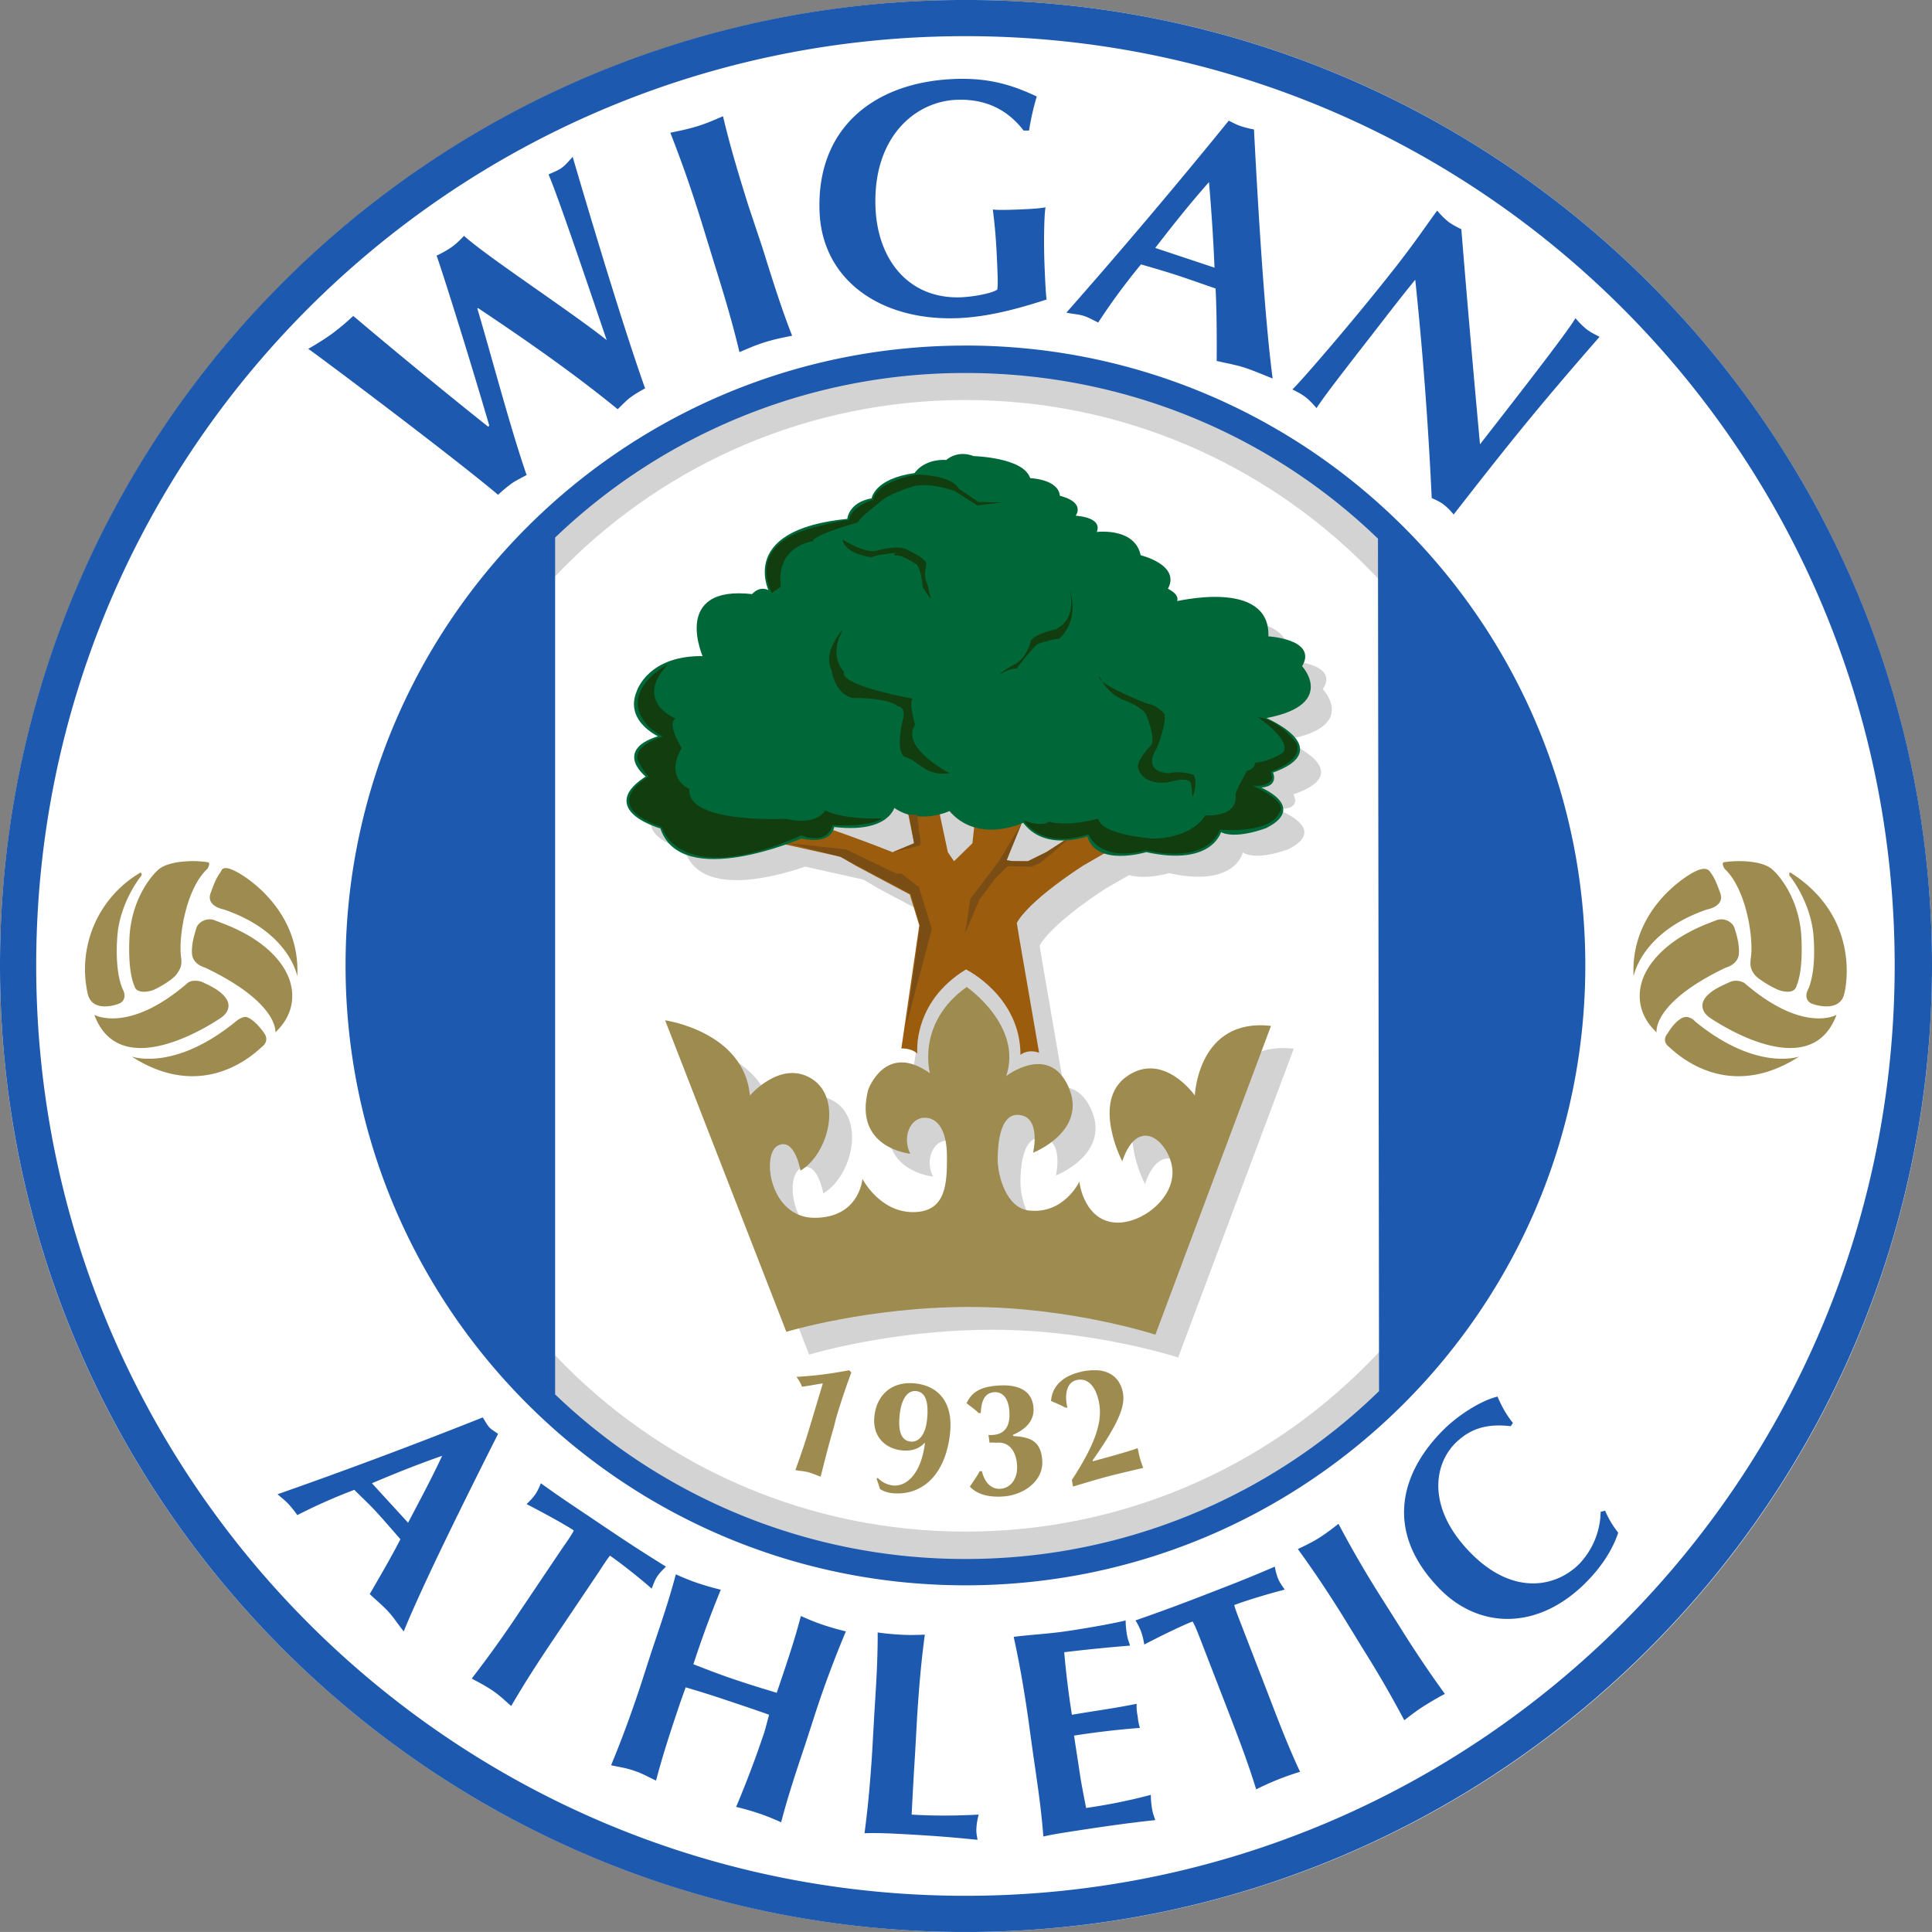
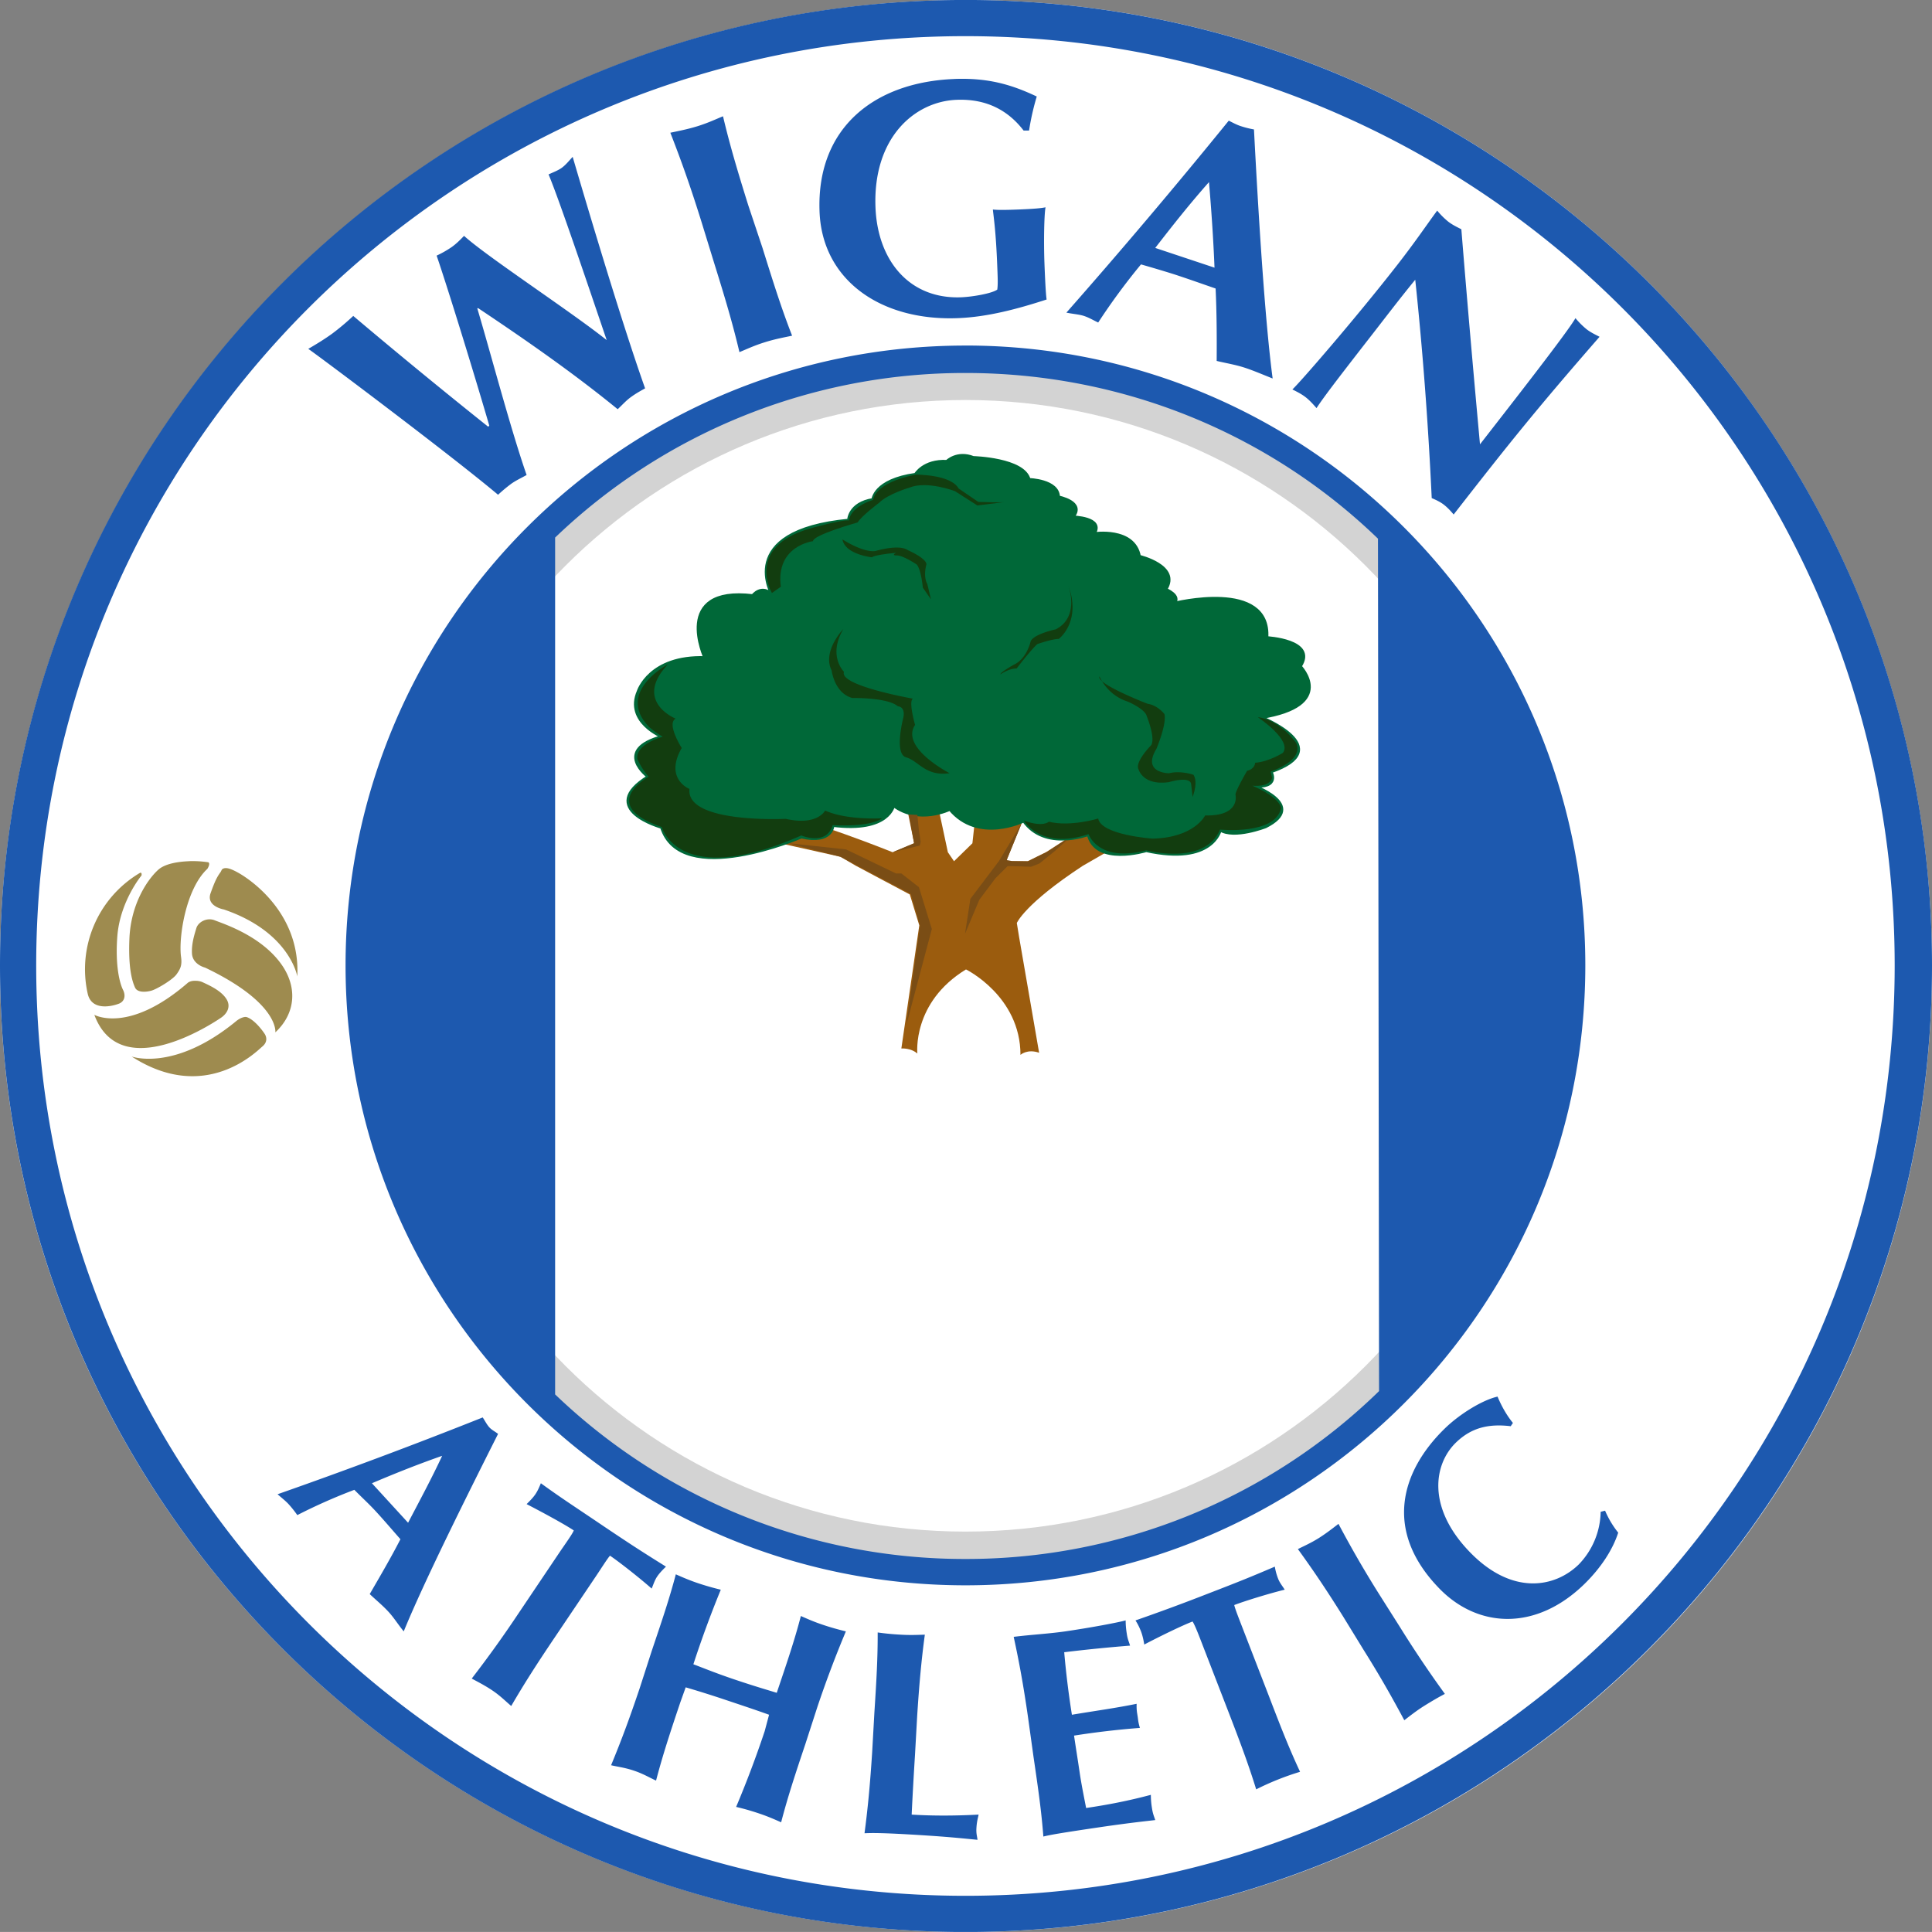
<svg xmlns="http://www.w3.org/2000/svg" version="1.0" viewBox="0 0 55.031 55.03">
  <rect x="0" y="0" width="55.031" height="55.03" fill="#808080" stroke="none" />
  <path d="M402.529 532.313c0 15.197-12.32 27.516-27.516 27.516-15.196 0-27.515-12.319-27.515-27.516 0-15.196 12.319-27.515 27.515-27.515 15.197 0 27.516 12.32 27.516 27.515" style="display:inline;fill:#fff;fill-opacity:1;fill-rule:nonzero;stroke:none;stroke-width:.971" transform="translate(-347.498 -504.798)" />
  <path d="M375 548.424c-8.901 0-16.116-7.215-16.116-16.115 0-8.901 7.215-16.117 16.115-16.117 8.903 0 16.117 7.216 16.117 16.117 0 8.9-7.214 16.115-16.117 16.115zm0-33.545c-9.626 0-17.43 7.804-17.43 17.43s7.804 17.429 17.43 17.429 17.429-7.803 17.429-17.43c0-9.625-7.803-17.429-17.43-17.429" style="fill:#d3d3d3;fill-opacity:1;fill-rule:nonzero;stroke:none" transform="translate(-347.498 -504.798)" />
  <path d="M28.344.781c-15.197 0-27.5 12.304-27.5 27.5 0 15.197 12.303 27.532 27.5 27.532 15.195 0 27.531-12.335 27.531-27.532 0-15.196-12.336-27.5-27.531-27.5zm0 1.031c14.622 0 26.468 11.846 26.468 26.47 0 14.622-11.846 26.5-26.468 26.5-14.623 0-26.469-11.878-26.469-26.5 0-14.624 11.846-26.47 26.469-26.47Zm-.313 1.22c-2.26.086-3.936 1.372-3.843 3.78.073 1.936 1.726 3.117 3.937 3.032.847-.032 1.704-.262 2.531-.531-.024-.142-.047-.634-.062-1.032-.023-.607-.009-1.392.031-1.594-.124.025-.32.045-.781.063-.395.015-.594.015-.719 0 .016.18.087.6.125 1.625.011.275.023.504 0 .656-.15.11-.704.206-1.031.219-1.48.056-2.38-1.055-2.438-2.563-.076-1.991 1.12-3.017 2.313-3.062.875-.034 1.481.322 1.906.875h.156a7.08 7.08 0 0 1 .219-.969c-.706-.334-1.372-.536-2.344-.5Zm-6.593 1.062c-.197.08-.416.186-.72.281-.303.094-.573.143-.78.188.304.78.557 1.484.875 2.5l.375 1.218c.317 1.015.525 1.717.718 2.531.197-.08.416-.186.719-.28.304-.096.573-.143.781-.188-.304-.78-.526-1.486-.843-2.5l-.407-1.219c-.317-1.014-.525-1.717-.718-2.531Zm14.406.125a177.148 177.148 0 0 1-4.625 5.468c.178.038.353.047.5.094.146.048.265.122.406.188a18.38 18.38 0 0 1 1.219-1.656c.324.093.616.179.937.28.394.128.797.272 1.188.407.033.688.035 1.387.031 2.063.262.063.525.105.781.187.257.082.526.2.813.313-.226-1.697-.412-4.784-.532-7.094a2.7 2.7 0 0 1-.374-.094c-.12-.038-.23-.1-.344-.156ZM17.156 5.25c-.107.114-.195.228-.312.313-.1.073-.25.13-.375.187.3.709 1.118 3.139 1.656 4.719-1.017-.811-3.426-2.387-4.063-2.969-.114.118-.21.216-.343.313a2.946 2.946 0 0 1-.438.25c.3.873 1.025 3.218 1.5 4.843l-.031.031a177.311 177.311 0 0 1-3.844-3.156 6.968 6.968 0 0 1-.594.5c-.21.153-.444.297-.687.438.357.246 4.096 3.053 5.406 4.156a4.34 4.34 0 0 1 .375-.313c.133-.095.294-.169.438-.25-.459-1.32-1.015-3.44-1.406-4.75h.03c1.382.923 2.722 1.857 3.97 2.876.121-.112.241-.248.375-.344.132-.097.262-.17.406-.25-.733-2.06-1.844-5.85-2.063-6.594Zm18.125.719c.068.8.124 1.62.157 2.437l-1.688-.562c.5-.647.994-1.27 1.531-1.875zm6.5.812c-.272.365-.6.857-1.125 1.532-1.19 1.527-2.792 3.374-3 3.562.132.066.26.13.375.219.114.088.209.195.313.312.194-.295.505-.707 1.437-1.906.439-.561.922-1.2 1.375-1.75.224 2.125.374 4.195.469 6.219.11.048.238.105.344.187.107.083.193.177.281.281 1.552-1.992 2.338-2.977 4.156-5.062-.131-.067-.262-.13-.375-.219a2.326 2.326 0 0 1-.312-.312c-.21.378-1.792 2.403-2.719 3.594-.189-2.06-.366-4.083-.531-6.126-.131-.066-.262-.13-.375-.218a2.229 2.229 0 0 1-.313-.313Zm-13.437 3.844c-9.752 0-17.657 7.905-17.657 17.656 0 9.75 7.905 17.657 17.657 17.657C38.094 45.938 46 38.032 46 28.28c0-9.751-7.906-17.656-17.656-17.656Zm0 .781c4.56 0 8.71 1.783 11.75 4.719l.031 24.281a16.84 16.84 0 0 1-11.781 4.782A16.854 16.854 0 0 1 16.656 40.5V16.094a16.861 16.861 0 0 1 11.688-4.688zM43.5 40.563c-.437.099-1.083.5-1.5.906-1.252 1.218-1.759 2.916-.156 4.562 1.095 1.126 2.742 1.22 4.125-.125.488-.476.815-.994.968-1.468a2.697 2.697 0 0 1-.374-.626l-.126.032a2.209 2.209 0 0 1-.624 1.5c-.685.667-1.9.883-3.094-.344-1.231-1.263-1.043-2.504-.407-3.125.424-.412.905-.548 1.563-.469l.063-.093c-.18-.22-.325-.48-.438-.75Zm-28.906.593a149.975 149.975 0 0 1-5.844 2.188c.12.106.222.183.313.281.09.098.171.202.25.313a15.9 15.9 0 0 1 1.624-.72c.204.208.395.38.594.594.244.263.482.545.719.813-.275.535-.578 1.05-.875 1.563.17.16.373.328.531.5.158.17.268.355.438.562.566-1.386 1.776-3.817 2.687-5.625-.085-.068-.176-.107-.25-.188-.072-.08-.126-.19-.187-.28zm-1.156 1.094c-.295.636-.638 1.271-.97 1.906l-1.03-1.125c.657-.28 1.331-.548 2-.781zm2.812.781c-.049.117-.087.21-.156.313-.07.103-.16.192-.25.281.447.231 1.074.57 1.344.75-.045.11-.23.364-.407.625l-1.156 1.719a32.445 32.445 0 0 1-1.344 1.875c.161.089.367.19.594.343.228.154.39.322.531.438.369-.634.729-1.197 1.25-1.969l1.157-1.718c.177-.263.328-.507.406-.594.276.187.847.637 1.187.937.05-.117.086-.24.157-.343.07-.105.159-.192.25-.282-.6-.375-.926-.58-1.782-1.156-.854-.578-1.168-.775-1.781-1.219Zm22.719 1.157c-.146.111-.331.259-.563.406-.233.145-.43.23-.593.312.43.594.786 1.118 1.28 1.907l.594.968c.495.79.81 1.354 1.157 2 .146-.111.33-.26.562-.406.234-.146.431-.26.594-.344a32.033 32.033 0 0 1-1.281-1.906l-.594-.938a30.819 30.819 0 0 1-1.156-2zm-1.813 1.218c-.65.278-.974.411-1.937.782a57.3 57.3 0 0 1-2.032.75c.068.106.111.196.157.312.044.116.073.249.093.375.446-.234 1.073-.54 1.376-.656.065.099.167.362.28.656l.75 1.938c.335.869.566 1.486.782 2.187a7.816 7.816 0 0 1 1.25-.5c-.31-.665-.542-1.255-.875-2.125l-.75-1.938c-.113-.294-.224-.57-.25-.687.31-.119.999-.33 1.438-.438-.068-.107-.143-.195-.188-.312a1.703 1.703 0 0 1-.094-.344Zm-17.062.219c-.187.711-.391 1.305-.688 2.188l-.343 1.062c-.297.883-.532 1.51-.813 2.188.179.043.396.067.656.156.26.087.457.206.625.281.186-.709.39-1.336.688-2.219l.156-.437c.408.12.794.242 1.188.375.402.135.788.262 1.187.406l-.125.469a30.073 30.073 0 0 1-.813 2.156c.18.042.397.1.657.188.26.087.456.176.625.25.185-.709.39-1.336.687-2.22l.344-1.062a31.06 31.06 0 0 1 .813-2.156c-.18-.044-.397-.1-.657-.188-.26-.087-.456-.175-.625-.25-.183.702-.392 1.314-.687 2.188-.302-.093-.629-.187-1.188-.375-.56-.188-.922-.34-1.187-.438a30.51 30.51 0 0 1 .781-2.124 7.67 7.67 0 0 1-.656-.188c-.26-.088-.457-.176-.625-.25zm12.812 1.313c-.217.058-.912.193-1.718.312-.487.07-.982.094-1.47.156.156.718.274 1.36.407 2.282l.156 1.124c.135.922.226 1.55.282 2.282.178-.043.377-.085 1.718-.282.758-.109 1.172-.153 1.469-.187-.03-.097-.068-.17-.094-.344a2.244 2.244 0 0 1-.031-.375c-.623.167-1.226.284-1.844.375-.063-.327-.137-.685-.187-1.031-.052-.353-.106-.685-.157-1.031A23.478 23.478 0 0 1 33.313 50c-.05-.17-.049-.224-.062-.313-.016-.108-.037-.18-.031-.374-.62.126-1.13.192-1.844.312a25.31 25.31 0 0 1-.219-1.781 45.463 45.463 0 0 1 1.875-.188c-.033-.12-.068-.17-.093-.343a2.35 2.35 0 0 1-.032-.376zm-7.062.343c.002.734-.034 1.352-.094 2.282l-.063 1.124c-.06.93-.122 1.586-.218 2.313.182-.005.397-.024 1.75.063.763.05 1.171.096 1.468.124-.009-.1-.042-.17-.03-.343.011-.174.038-.26.062-.375-.644.034-1.284.039-1.907 0 .02-.432.055-1.074.094-1.688l.063-1.125c.06-.93.12-1.586.218-2.312-.183.005-.414.017-.687 0a7.619 7.619 0 0 1-.656-.063z" style="fill:#1d59af;fill-opacity:1;fill-rule:nonzero;stroke:none" transform="translate(-.844 -.782)" />
-   <path d="M50.5 25.313a2.938 2.938 0 0 0-.563.03c-.061.049.032.188.032.188.614.57.823 1.955.75 2.5-.033.243-.017.345.093.5.109.155.596.426.75.469.155.043.374.062.438-.094.066-.152.197-.507.156-1.406-.043-.964-.504-1.653-.812-1.938-.193-.18-.538-.236-.844-.25zm-1.125.218c-.085.002-.182.033-.344.125-.321.185-1.75 1.141-1.656 2.938 0 0 .212-1.266 2.094-1.907 0 0 .515-.087.375-.468-.13-.36-.19-.467-.282-.594a.202.202 0 0 0-.187-.094Zm2.438.125c-.009.026 0 .063 0 .063s.606.726.687 1.718c.068.865-.07 1.354-.156 1.532-.091.172-.051.345.125.406.237.088.794.184.906-.281.12-.482.306-2.274-1.5-3.438-.042-.029-.054-.025-.063 0zm-1.907 1.313a.393.393 0 0 0-.187.031c-.284.109-1.237.433-1.813 1.188-.52.676-.466 1.452.125 2 0 0-.144-.834 1.969-1.844 0 0 .36-.085.375-.407.015-.285-.078-.564-.125-.718-.034-.116-.166-.234-.344-.25zm.375 1.75a.38.38 0 0 0-.156.031c-.24.11-.566.248-.719.469-.152.22-.04.435.157.562.2.133 2.852 1.908 3.593-.093 0 0-.941.551-2.625-.907a.45.45 0 0 0-.25-.062zm-1.375 1.031a.289.289 0 0 0-.156.031c-.232.124-.406.438-.406.438s-.188.197.031.375c.143.118 1.613 1.642 3.719.281 0 0-1.205.446-2.969-1a.39.39 0 0 0-.219-.125z" style="fill:#9e8b4f;fill-opacity:1;fill-rule:evenodd;stroke:none" transform="translate(-.844 -.782)" />
-   <path d="m374.022 535.625-.497-.118s.62-.25.939.052c0 0-.054-.528.276-1.153v.321c-.27.696-.104 1.29-.104 1.29-1.273-.906-1.76.472-1.76.472-.43 1.669 1.2 1.822 1.2 1.822-.241-.473 0-1.026.406-1.026.398 0 .64.397.64 1.105 0 .719 0 1.584-.967 1.584-.96 0-1.441-.784-1.441-.784s-.08.947-1.367.947c-1.285 0-1.521-1.826-1.04-2.061.481-.238.64.715.64.715.805-.476 1.203-2.06.323-2.615-.884-.556-1.762.476-1.762.476-.166-1.824-2.416-2.143-2.416-2.143l3.453 8.874s2.33-.708 5.215-.708c2.892 0 5.296.79 5.296.79l3.294-8.796c-2.086-.237-2.168 1.983-2.168 1.983s-.883-1.267-1.924-.556c-1.045.715-.146 2.43-.146 2.43.504-1.482 1.512-.374 1.428.42-.077.792-1.056 1.451-1.757 1.307-.784-.155-1.023-.703-1.023-.703s-.315.498-1.313.377c-.63-.075-.882-.981-.882-1.454 0-.476.078-1.275.565-1.27.695.01.444 1.078.444 1.078s1.582-.616 1-1.892c-.561-1.226-1.766-.293-1.766-.293.045-.134.072-.266.083-.394h.299v-.24a.766.766 0 0 1 .555-.028l-.567-3.29-.067-.406s.22-.542 1.88-1.63l.67-.385c.487.141 1.135-.055 1.135-.055 1.9.421 2.103-.59 2.103-.59.403.258 1.296-.091 1.296-.091 1.21-.607-.374-1.158-.374-1.158.806.073.517-.405.517-.405 1.931-.662-.288-1.544-.288-1.544 2.19-.35 1.125-1.453 1.125-1.453.489-.735-.952-.808-.952-.808.115-1.673-2.649-.975-2.649-.975.23-.22-.231-.404-.231-.404-1.573.06-.749-.938-.749-.938-.145-.827-1.296-.643-1.296-.643.316-.46-.606-.478-.606-.478.375-.423-1.105-.449-1.105-.449 0-.478-.133-.618-.133-.618-.144-.589-1.584-.625-1.584-.625-.461-.183-.75.11-.75.11-.663-.036-.893.368-.893.368-1.18.165-1.21.717-1.21.717-.69.111-.69.588-.69.588-3.285.313-2.16 2.151-2.16 2.151-.318-.349-.577 0-.577 0-2.304-.275-1.354 1.765-1.354 1.765-1.584-.055-1.901.956-1.901.956-.375.864.691 1.287.691 1.287-1.44.387-.403 1.14-.403 1.14-1.498.92.375 1.434.375 1.434.411 1.327 2.451.814 3.438.478l1.651.368.437.257 1.538.818-.02.79-.516 3.458c-.019-.004.393.114.496.451" style="fill:#d3d3d3;fill-opacity:1;fill-rule:nonzero;stroke:none" transform="translate(-347.498 -504.798)" />
  <path d="m377.096 534.784-.569-3.29-.066-.405s.22-.542 1.88-1.63l2.449-1.41-2.011.064-1.486.96-.523.256h-.613l.787-1.92-1.574-.191-.174 1.6-.524.511-.175-.256-.437-2.048-.874.063.35 1.73-.612.255-.437-.192.437.192s-2.534-1.024-3.409-1.087c-.873-.064-.087.767-.087.767l2.01.449.437.256 1.538.818.27.88-.511 3.507s.262-.023.456.143c0 0-.155-1.455 1.385-2.395 0 0 1.552.76 1.552 2.434 0 0 .193-.179.53-.061" style="fill:#9b5c0e;fill-opacity:1;fill-rule:nonzero;stroke:none" transform="translate(-347.498 -504.798)" />
  <path d="M374.557 527.84s-.893.441-1.612-.11c0 0-.116.772-1.729.57 0 0 0 .533-.893.33 0 0-3.428 1.49-3.975-.275 0 0-1.872-.515-.374-1.433 0 0-1.037-.754.403-1.14 0 0-1.066-.423-.692-1.287 0 0 .318-1.012 1.901-.956 0 0-.95-2.041 1.355-1.766 0 0 .258-.349.576 0 0 0-1.124-1.838 2.16-2.15 0 0 0-.478.692-.588 0 0 .028-.552 1.209-.717 0 0 .23-.405.893-.369 0 0 .289-.293.75-.11 0 0 1.44.037 1.583.625 0 0 .836.02.836.497 0 0 .778.147.403.57 0 0 .922.018.605.478 0 0 1.152-.184 1.297.643 0 0 1.181.276.748.938 0 0 .462.184.231.404 0 0 2.765-.698 2.65.975 0 0 1.44.074.951.809 0 0 1.066 1.103-1.123 1.452 0 0 2.218.883.287 1.545 0 0 .289.477-.518.403 0 0 1.585.553.374 1.16 0 0-.892.348-1.295.091 0 0-.202 1.01-2.103.59 0 0-1.442.44-1.643-.461 0 0-1.239.478-1.844-.386 0 0-1.296.643-2.103-.332" style="fill:#006838;fill-opacity:1;fill-rule:nonzero;stroke:none" transform="translate(-347.498 -504.798)" />
  <path d="M374.557 527.84s-.893.441-1.612-.11c0 0-.116.772-1.729.57 0 0 0 .533-.893.33 0 0-3.428 1.49-3.975-.275 0 0-1.872-.515-.374-1.433 0 0-1.037-.754.403-1.14 0 0-1.066-.423-.692-1.287 0 0 .318-1.012 1.901-.956 0 0-.95-2.041 1.355-1.766 0 0 .258-.349.576 0 0 0-1.124-1.838 2.16-2.15 0 0 0-.478.692-.588 0 0 .028-.552 1.209-.717 0 0 .23-.405.893-.369 0 0 .289-.293.75-.11 0 0 1.44.037 1.583.625 0 0 .836.02.836.497 0 0 .778.147.403.57 0 0 .922.018.605.478 0 0 1.152-.184 1.297.643 0 0 1.181.276.748.938 0 0 .462.184.231.404 0 0 2.765-.698 2.65.975 0 0 1.44.074.951.809 0 0 1.066 1.103-1.123 1.452 0 0 2.218.883.287 1.545 0 0 .289.477-.518.403 0 0 1.585.553.374 1.16 0 0-.892.348-1.295.091 0 0-.202 1.01-2.103.59 0 0-1.442.44-1.643-.461 0 0-1.239.478-1.844-.386 0 0-1.296.643-2.103-.332z" style="fill:none;stroke:#006838;stroke-width:.1;stroke-linecap:butt;stroke-linejoin:miter;stroke-miterlimit:4;stroke-dasharray:none;stroke-opacity:1" transform="translate(-347.498 -504.798)" />
  <path d="M366.522 523.722s-1.499.788-.536 1.782c0 0 .183.162.39.278 0 0-.785.21-.722.637 0 0 .118.28.32.503 0 0-1.472.799.374 1.433 0 0 .474 1.786 3.975.24 0 0 .715.309.893-.295 0 0 1.031.075 1.41-.194 0 0-.994.063-1.625-.22 0 0-.22.441-1.12.236 0 0-2.854.142-2.744-.852 0 0-.726-.284-.221-1.166 0 0-.441-.695-.173-.836 0 0-1.215-.49-.221-1.546m4.998-1.007s-.609.63-.334 1.18c0 0 .078.648.59.785 0 0 1.002-.019 1.296.236 0 0 .217 0 .158.315 0 0-.253.955.037 1.122a.161.161 0 0 0 .04.017c.354.097.55.55 1.239.452 0 0-1.415-.727-.983-1.376 0 0-.197-.687-.059-.747 0 0-2.121-.373-1.965-.765 0 0-.471-.453-.019-1.219m6.409-1.235s.338.885-.358 1.244c0 0-.61.126-.715.337 0 0-.106.504-.485.673 0 0-.378.21-.378.274 0 0 .23-.169.463-.169 0 0 .4-.526.59-.695 0 0 .42-.147.61-.147 0 0 .653-.484.273-1.517m1.686 3.3s.506.212.548.422c0 0 .252.611.126.821 0 0-.483.485-.358.696 0 0 .126.463.864.357 0 0 .611-.189.632.064l.041.358s.169-.422.022-.632c0 0-.358-.126-.695-.043 0 0-.78 0-.358-.694 0 0 .295-.695.23-.99 0 0-.188-.252-.483-.295 0 0-1.474-.569-1.369-.779 0 0 .211.527.8.716m-7.179-4.288s.661-.203.916-.026c0 0 .534.23.534.408 0 0-.101.331.026.56l.102.432-.23-.33s-.05-.535-.178-.662c0 0-.381-.255-.56-.255-.178 0-.025-.075-.025-.075s-.585.05-.687.127c0 0-.764-.077-.84-.51 0 0 .586.383.942.331" style="fill:#123d0f;fill-opacity:1;fill-rule:nonzero;stroke:none" transform="translate(-347.498 -504.798)" />
  <path d="M369.485 521.689s-.764-1.298 1.068-1.832c0 0 .925-.265 1.124-.234 0 0 .014-.368.692-.588 0 0 .01-.476 1.209-.717 0 0 .996-.013 1.225.394l.56.382s.711.026.787 0l-.813.102-.636-.407s-.79-.306-1.298-.102c0 0-.611.178-.865.433 0 0-.509.381-.611.559 0 0-1.272.356-1.272.534 0 0-1.069.128-.916 1.298l-.254.178m7.175 6.483s.483.843 1.844.386c0 0 .27.817 1.643.46 0 0 1.663.452 2.103-.59 0 0 1.568.161 1.737-.607 0 0 .023-.279-.816-.643 0 0 .486.058.561-.222l-.043-.181s.96-.303.731-.812c0 0-.458-.66-1.095-.737 0 0 .993.661.713 1.018 0 0-.406.254-.789.28 0 0 0 .177-.229.229 0 0-.355.61-.33.686 0 0 .151.611-.865.586 0 0-.306.636-1.502.66 0 0-1.46-.101-1.544-.572 0 0-.796.243-1.407.09 0 0-.15.167-.712-.03" style="fill:#123d0f;fill-opacity:1;fill-rule:nonzero;stroke:none" transform="translate(-347.498 -504.798)" />
  <path d="m369.942 528.814 1.496.388 2.005 1.06.259.904-.391 2.84.729-2.745-.367-1.193-.5-.39h-.152l-1.425-.686-1.654-.178m2.982.259.611-.256-.147-.82.241.013.04.417.054.349-.026.107-.773.19m3.672-.821-.725 1.208.63.014.364.013.241-.094.45-.364.324-.294-.06.004-.481.314-.56.28-.452-.008-.148-.027h-.004l.018-.053.403-.993" style="fill:#7a4d15;fill-opacity:1;fill-rule:nonzero;stroke:none" transform="translate(-347.498 -504.798)" />
  <path d="m375.93 529.354-.792 1.046-.153.996.409-.97.459-.613.383-.382" style="fill:#7a4d15;fill-opacity:1;fill-rule:nonzero;stroke:none" transform="translate(-347.498 -504.798)" />
-   <path d="m369.896 542.733-3.453-8.873s2.25.318 2.416 2.142c0 0 .877-1.032 1.761-.476.88.555.482 2.139-.321 2.615 0 0-.16-.953-.64-.715-.482.235-.246 2.06 1.039 2.06 1.286 0 1.366-1.11 1.366-1.11s.482.948 1.442.948c.965 0 .965-.865.965-1.583 0-.71-.24-1.106-.637-1.106-.407 0-.649.553-.407 1.026 0 0-1.63-.153-1.2-1.821 0 0 .487-1.378 1.76-.472 0 0-.4-1.43 1.047-2.457 0 0 1.604 1.108 1.125 2.536 0 0 1.205-.933 1.766.292.58 1.277-1 1.893-1 1.893s.251-1.068-.444-1.078c-.488-.005-.565.794-.565 1.269 0 .473.25 1.379.882 1.454 1 .121 1.444-.818 1.444-.818s.108.988.892 1.145c.7.143 1.678-.515 1.757-1.308.084-.794-.925-1.903-1.427-.419 0 0-.9-1.717.145-2.43 1.04-.711 1.923.555 1.923.555s.083-2.219 2.169-1.983l-3.293 8.796s-2.406-.79-5.297-.79c-2.884 0-5.215.708-5.215.708" style="fill:#9e8b4f;fill-opacity:1;fill-rule:nonzero;stroke:none" transform="translate(-347.498 -504.798)" />
  <path d="M6.219 25.313c-.306.013-.682.07-.875.25-.309.284-.769.973-.813 1.937-.04.899.09 1.254.157 1.406.064.156.314.137.468.094.155-.043.612-.314.719-.469.11-.155.16-.257.125-.5-.073-.545.136-1.93.75-2.5 0 0 .093-.14.031-.187 0 0-.257-.045-.562-.032zm.968.218c-.03.018-.04.061-.062.094-.092.127-.153.235-.281.594-.14.38.375.468.375.468 1.882.64 2.094 1.907 2.093 1.907.093-1.797-1.334-2.753-1.656-2.938-.242-.138-.378-.177-.468-.125Zm-2.375.125a3.189 3.189 0 0 0-1.468 3.438c.11.465.637.369.875.281.175-.06.215-.234.125-.406-.086-.178-.224-.667-.157-1.532.082-.992.688-1.718.688-1.718s.023-.12-.063-.063zm1.97 1.313c-.178.016-.311.134-.345.25-.046.154-.14.433-.125.718.015.322.375.407.375.407 2.114 1.01 2 1.843 2 1.843.59-.547.645-1.323.126-2-.576-.754-1.561-1.078-1.844-1.187a.393.393 0 0 0-.188-.031Zm-.376 1.75c-.147-.006-.219.062-.218.062-1.685 1.458-2.657.907-2.657.907.742 2.001 3.394.226 3.594.093.197-.127.31-.342.156-.562-.152-.221-.446-.359-.687-.469a.513.513 0 0 0-.188-.031Zm1.407 1.031c-.133.02-.25.125-.25.125-1.766 1.446-2.97 1-2.97 1 2.106 1.36 3.576-.163 3.72-.281.218-.178.062-.375.062-.375s-.205-.314-.438-.438c-.049-.024-.08-.038-.125-.031Z" style="fill:#9e8b4f;fill-opacity:1;fill-rule:evenodd;stroke:none" transform="translate(-.844 -.782)" />
-   <path d="M25.031 39.813c-.54.1-.986.16-1.5.187.042.056.12.175.157.281.186-.021.493-.084.593-.093l-.375 1.25c-.144.49-.326.997-.406 1.218.12.025.259.03.375.063.116.034.23.082.344.125.155-.612.236-.934.375-1.407l.062-.25c.131-.446.307-.966.438-1.312zm7.063 0a1.672 1.672 0 0 0-.532.062c-.528.14-.757.463-.78.813.142.062.259.107.405.187h.063c-.066-.23-.084-.693.25-.781.23-.061.496.046.625.531.156.587-.047 1.231-.75 2.313l.031.187c.323-.095.644-.196.969-.281.338-.09.69-.169 1.031-.25-.03-.097-.068-.183-.093-.282-.027-.098-.042-.182-.063-.28-.416.142-.859.257-1.281.374v-.031c.812-1.159.947-1.608.843-2-.068-.257-.268-.536-.718-.563zm-5.188.374c-.66-.068-1.093.33-1.156.938-.06.58.312.92.781.969.344.035.526-.084.657-.219v.031c-.115.886-.545 1.226-.907 1.188a.703.703 0 0 1-.437-.219l-.032.031c.038.096.07.191.094.282.069.062.232.112.344.124.878.09 1.536-.546 1.656-1.718.088-.856-.322-1.338-1-1.407zm2.344.063c-.517.04-.734.208-.875.5.115.093.247.182.344.281h.062c.01-.305.092-.572.375-.593.219-.018.407.131.438.53.031.41-.106.66-.469.688-.042.003-.079.001-.125 0l.031.219c.07-.01.144.005.219 0 .325-.026.532.225.563.625.03.39-.171.665-.47.688-.292.023-.467-.224-.53-.5h-.063c-.074.14-.184.296-.281.437.163.181.466.32.968.281.586-.045 1.14-.458 1.094-1.031-.04-.528-.309-.657-.812-.688l-.032-.03c.395-.17.623-.42.594-.782-.03-.395-.31-.681-1.031-.625Zm-2.313.156c.237.025.372.24.313.813-.05.48-.265.646-.469.625-.222-.023-.367-.219-.312-.75.046-.454.218-.713.468-.688z" style="fill:#9e8b4f;fill-opacity:1;fill-rule:nonzero;stroke:none" transform="translate(-.844 -.782)" />
</svg>